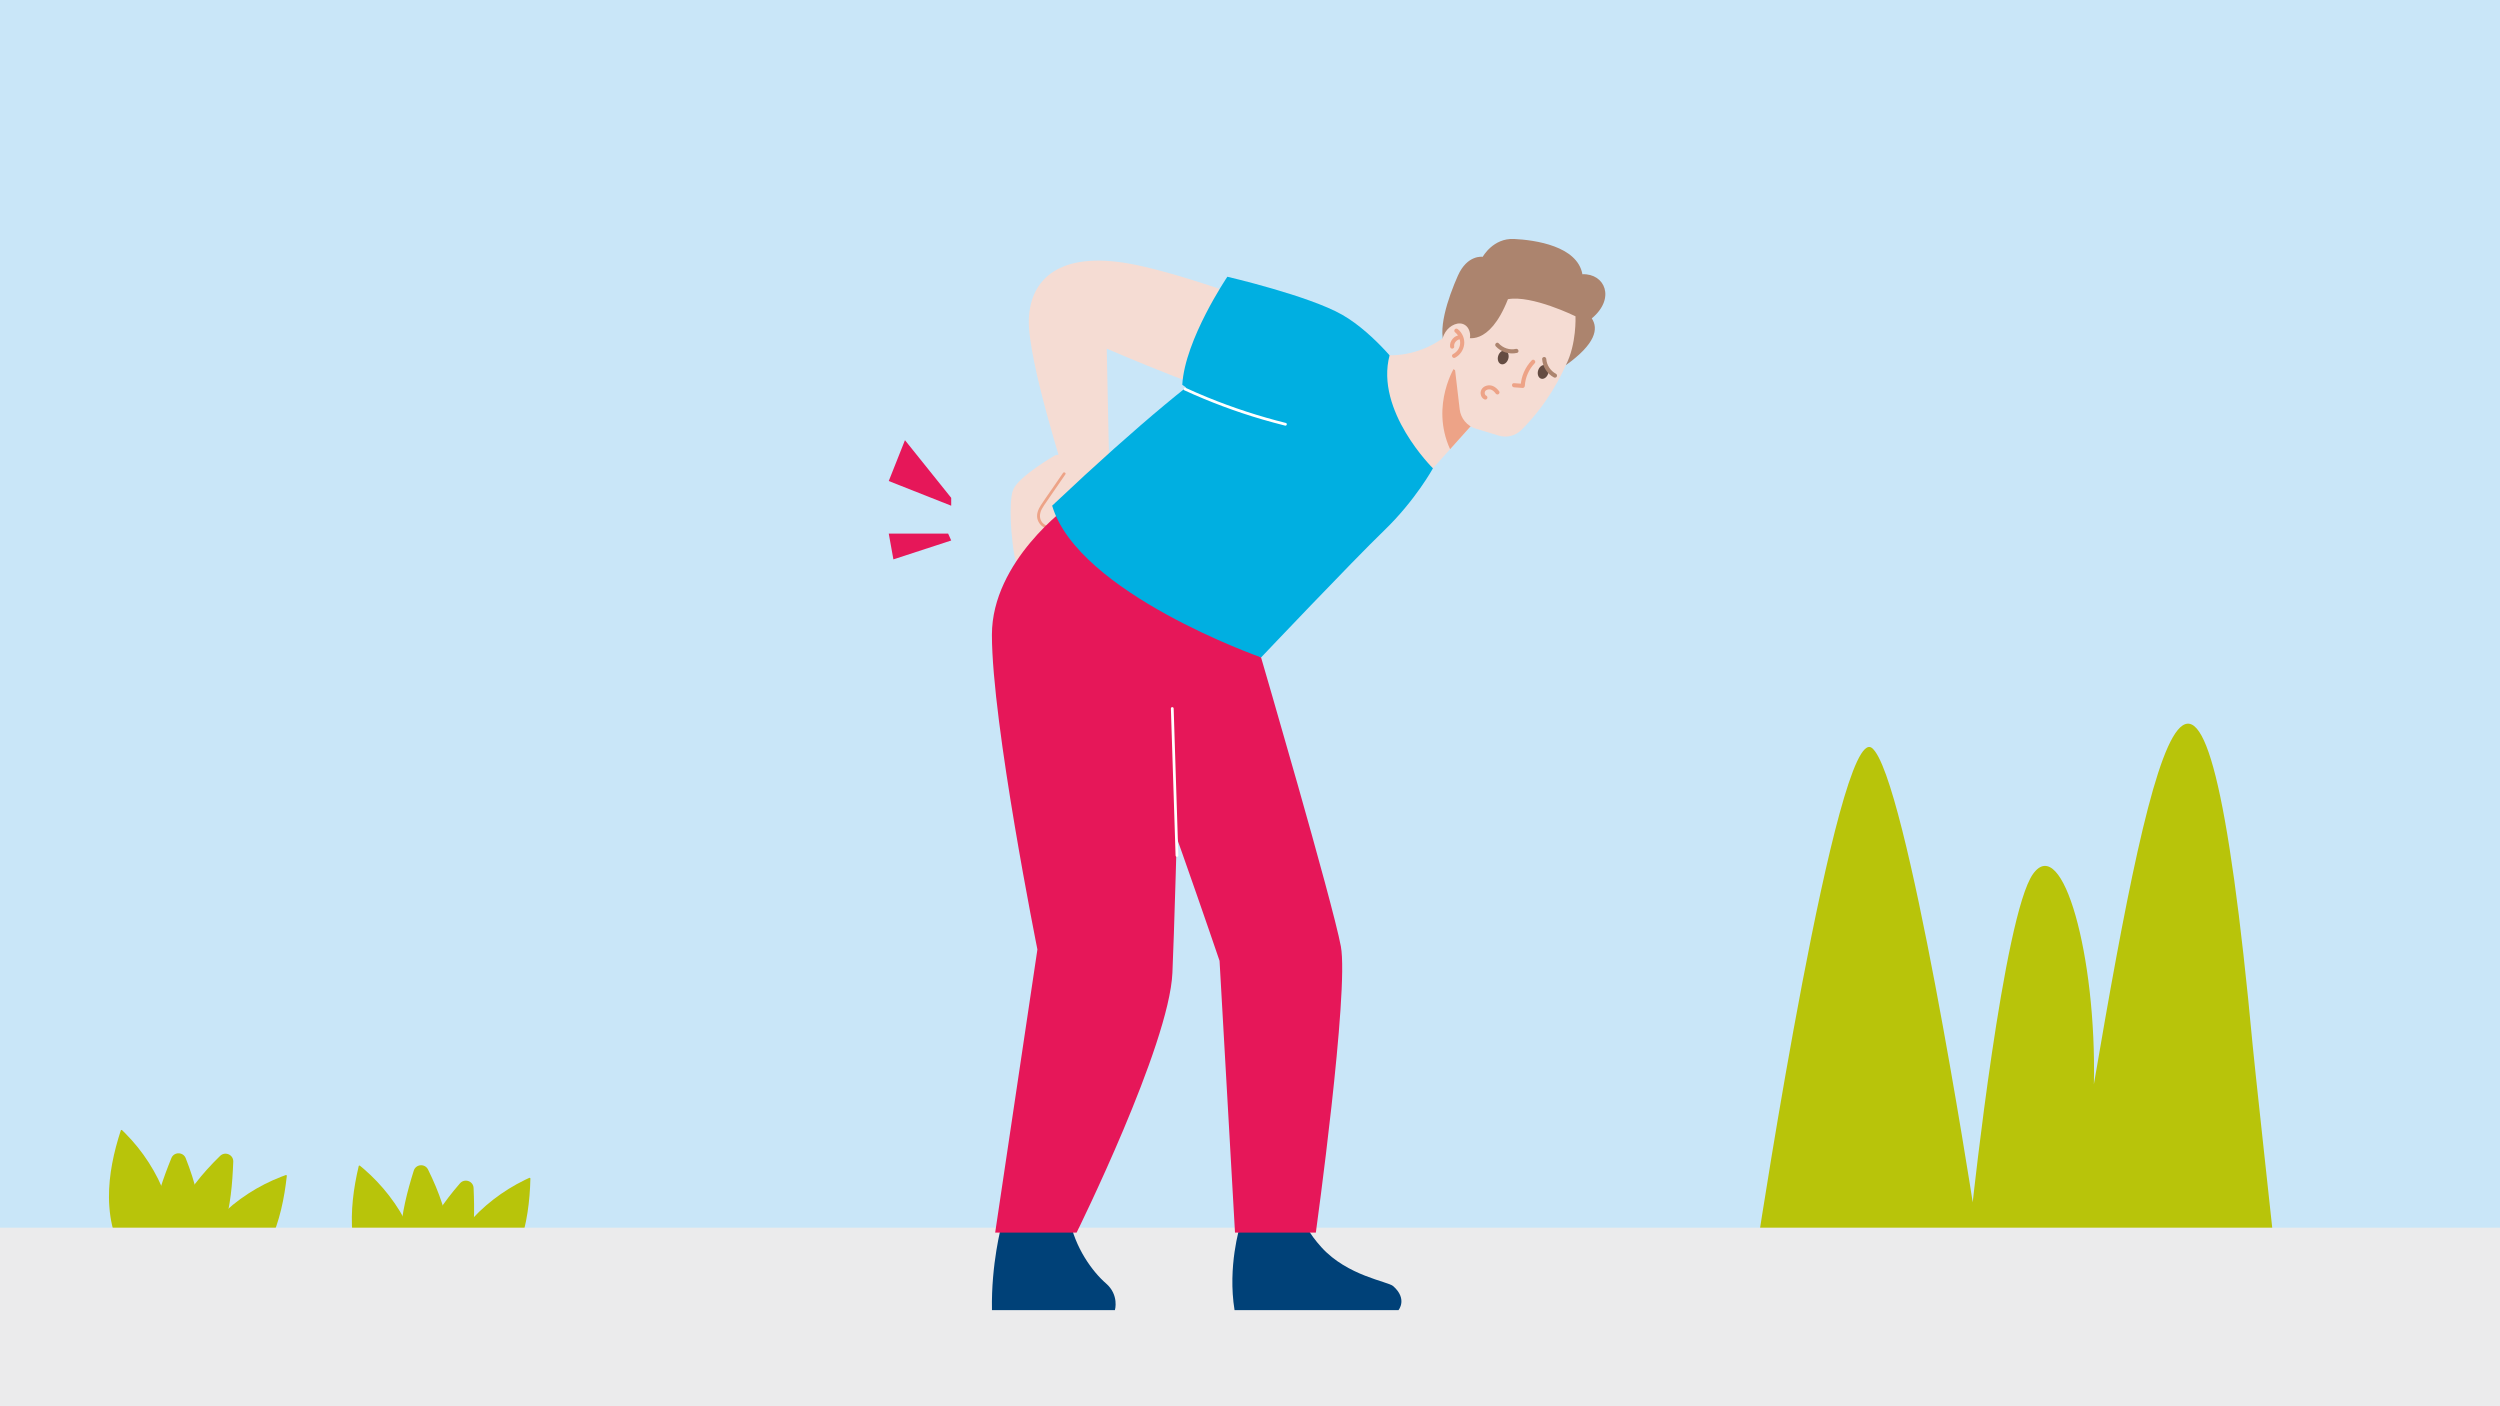
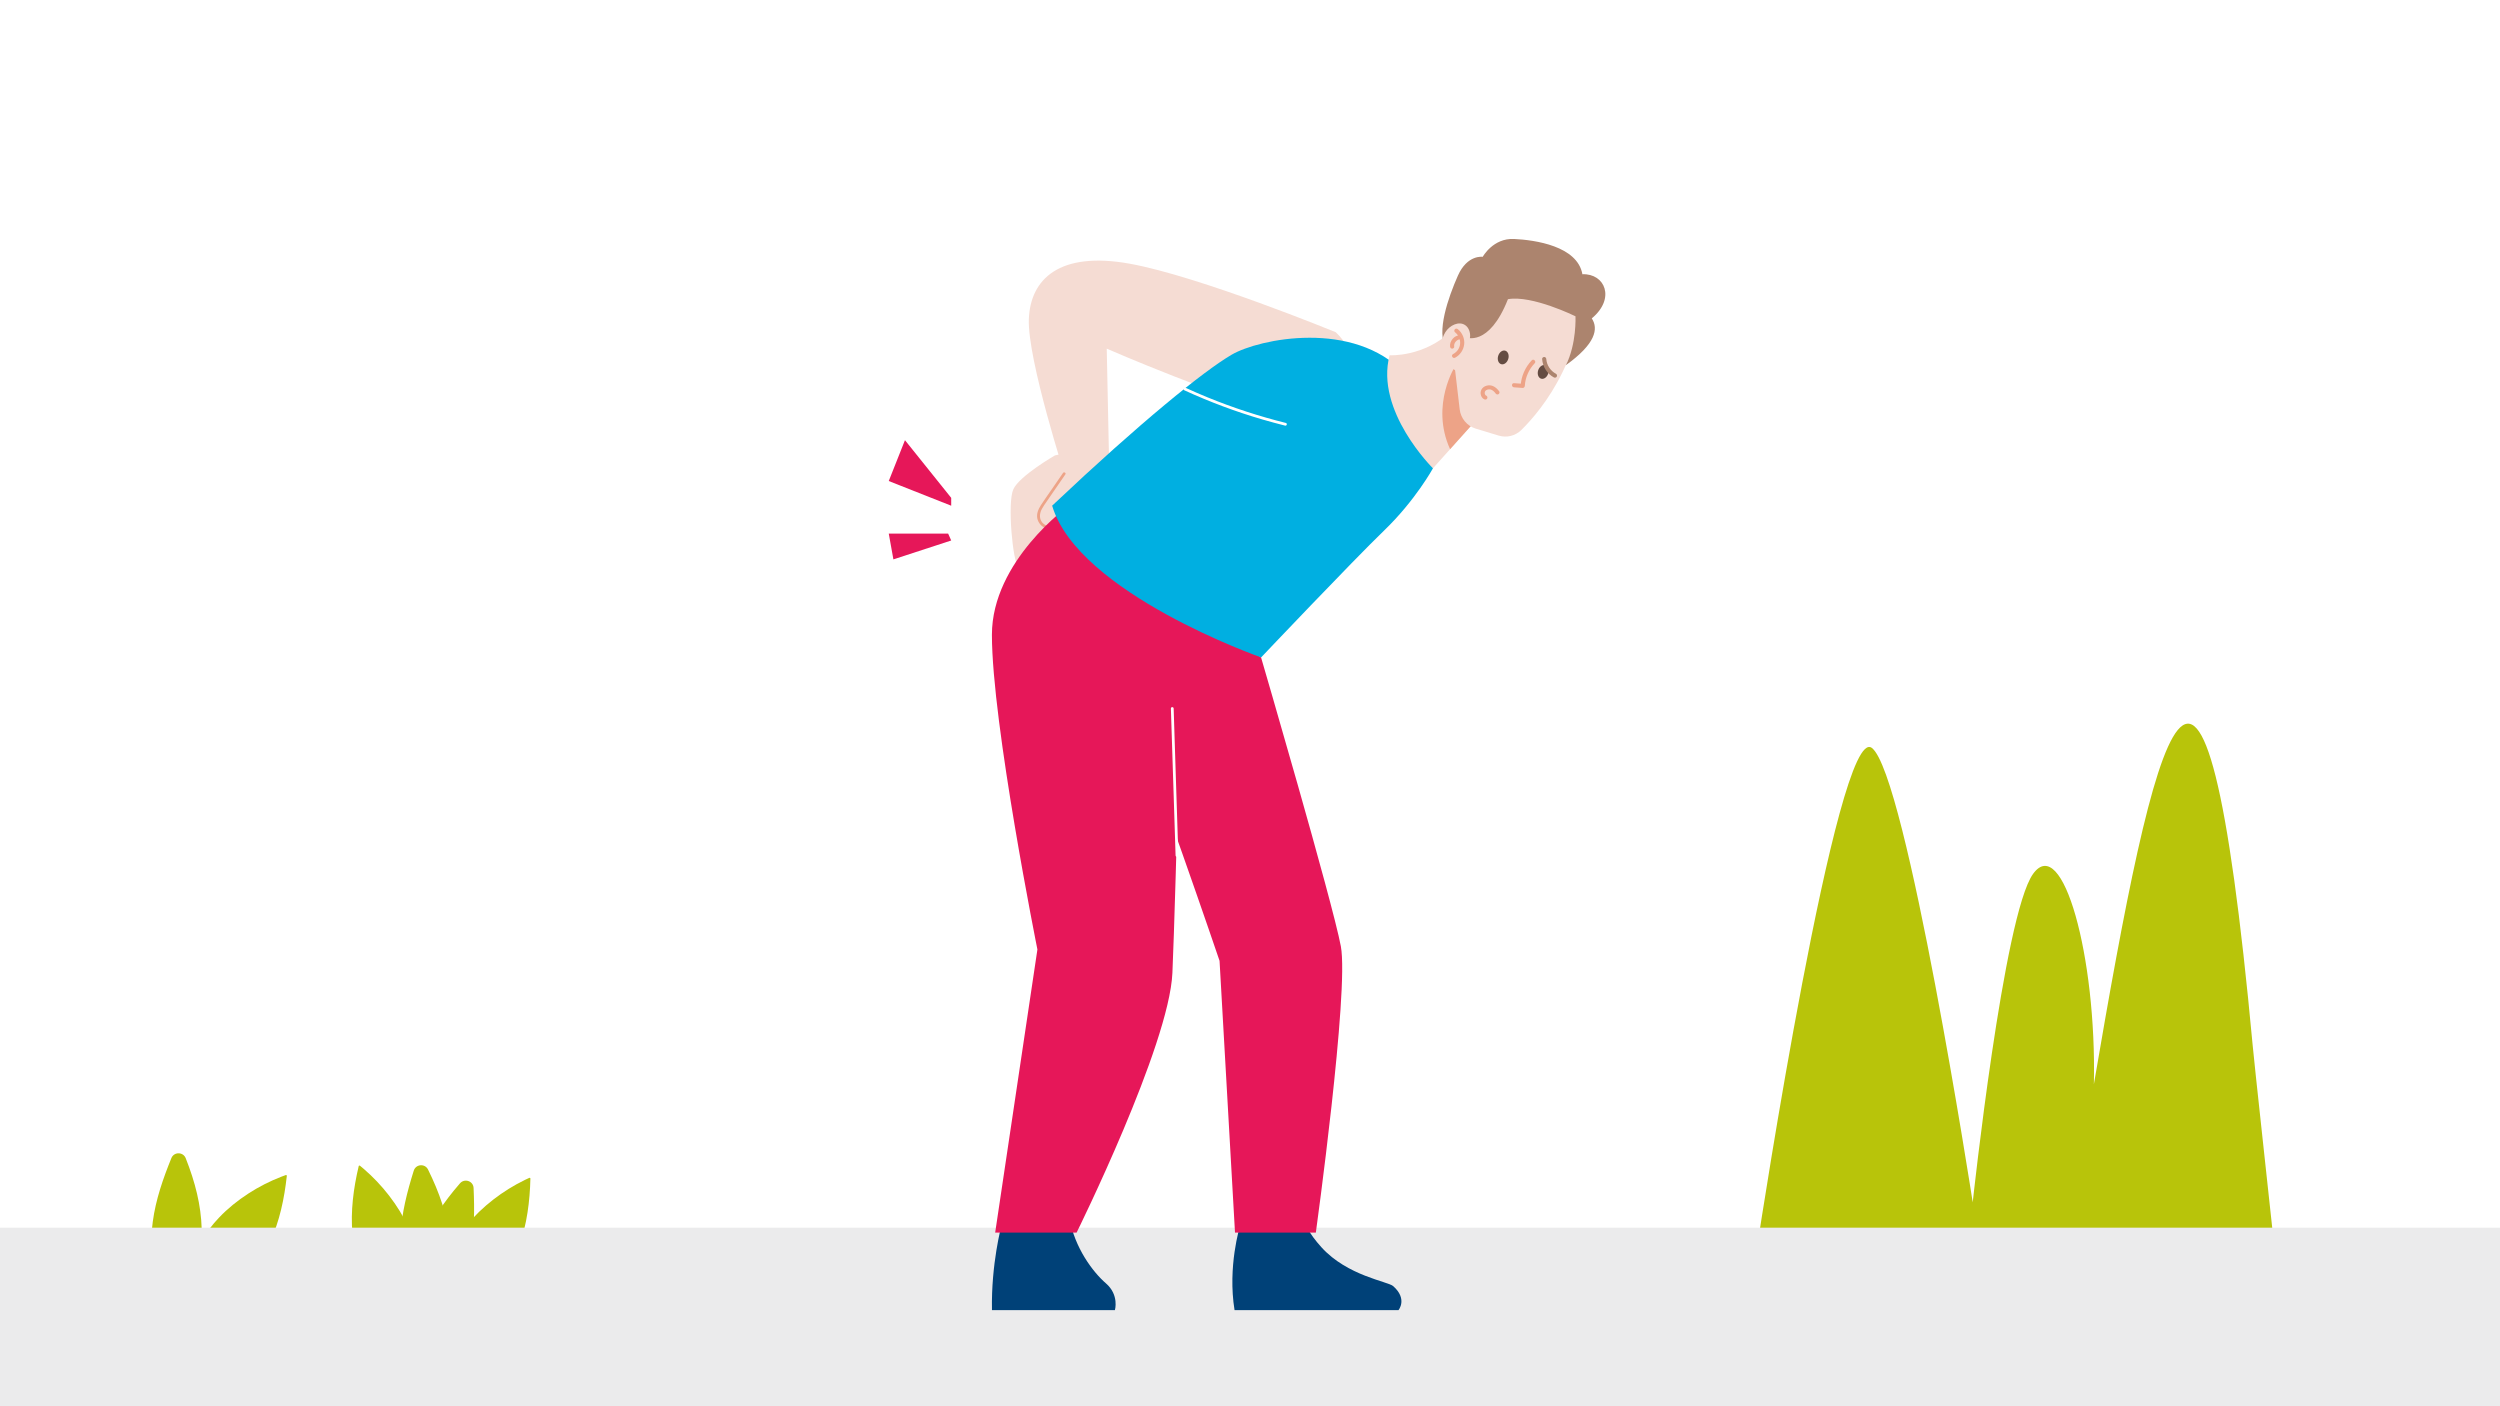
<svg xmlns="http://www.w3.org/2000/svg" id="uuid-4f0005aa-62c9-4883-8559-7172599d6d80" data-name="Ebene 1" width="560" height="315" viewBox="0 0 560 315">
  <defs>
    <style>
      .uuid-5acf62e4-6477-4d47-bbbc-918fea6cbea0 {
        fill: #ebebec;
      }

      .uuid-4fc653ce-1528-4e29-9c54-cea733d761eb {
        fill: #ac846e;
      }

      .uuid-93bf5b88-158b-4869-b8bb-157d4e583160 {
        fill: #eda387;
      }

      .uuid-647eaacd-c186-421d-8b0e-d30e785ee7b6 {
        fill: #fff;
      }

      .uuid-85fdb379-6772-4d10-9991-a66cec6c31ad {
        fill: #e61759;
      }

      .uuid-e0462061-0e0e-427d-8ead-d2cf189040c3 {
        fill: #004178;
      }

      .uuid-c58df9b3-a829-45c2-81b3-de6d03b3f5cb {
        fill: #f5dcd3;
      }

      .uuid-bfccede6-ce8e-4ba6-b4c7-acf9f91030c3 {
        fill: #00afe1;
      }

      .uuid-4470ff3a-b643-4443-ab1a-70f35b3205a7 {
        fill: #b8c40a;
      }

      .uuid-05ca6826-794b-496b-99fe-db6adb68f82b {
        fill: #c9e6f8;
      }

      .uuid-ebdc4b94-f090-4bc2-8ca9-630e6d05b9cb {
        fill: #644c42;
      }
    </style>
  </defs>
-   <rect class="uuid-05ca6826-794b-496b-99fe-db6adb68f82b" width="560" height="315" />
-   <path class="uuid-4470ff3a-b643-4443-ab1a-70f35b3205a7" d="M39.6,271.85c-.41.84-.77,1.69-1.1,2.54-.2-2.19-.71-4.35-1.44-6.43-.94-2.67-2.23-5.2-3.76-7.58-1.51-2.35-3.27-4.54-5.24-6.52-.23-.24-.47-.47-.71-.7-.09-.08-.25-.08-.29.05-.79,2.43-1.46,4.9-1.93,7.41-.47,2.51-.74,5.06-.72,7.61.01,1.42.12,2.84.32,4.25.38,2.54,1.13,5.04,2.25,7.35.36.74.76,1.46,1.19,2.16-3.79-3.06-8.35-5.19-13.14-6.04-1.39-.25-2.46,1.17-1.87,2.45,3.15,6.81,8.66,12.5,15.34,15.9-.02.06-.05.12-.07.18-.03.11-.05.23-.06.34l-.8.16c-1.83.37-1.34,2.96.47,2.81.87-.07,1.72-.24,2.54-.51,0,0,0,0,0,0,.14-.03.26-.08.38-.13.74-.27,1.45-.62,2.12-1.03.34-.21.75-.32,1.15-.27.23.03.49,0,.74-.13,2.66-1.25,5.26-2.61,7.81-4.08,2.34-1.35,4.65-2.8,6.26-5.02.8-1.1-.51-2.81-1.77-2.11-.32.18-.64.36-.96.55-.13-.12-.28-.22-.46-.28-.15-.05-.29-.09-.43-.11,2.2-3.02,3.77-6.37,4.78-9.75,1.45-4.84,1.86-9.78,2.05-14.7.06-1.56-1.82-2.39-2.94-1.3-4.15,4.04-7.42,8.16-9.74,12.93Z" />
  <path class="uuid-4470ff3a-b643-4443-ab1a-70f35b3205a7" d="M45.16,275.24c.03.93.01,1.86-.04,2.77,1.09-1.92,2.43-3.68,3.95-5.27,1.95-2.05,4.17-3.83,6.54-5.37,2.34-1.52,4.85-2.8,7.45-3.8.31-.12.62-.24.94-.35.11-.04.26.03.25.17-.28,2.54-.68,5.07-1.28,7.55-.6,2.48-1.4,4.92-2.47,7.23-.6,1.29-1.27,2.54-2.04,3.74-1.39,2.16-3.1,4.13-5.07,5.78-.63.53-1.29,1.02-1.98,1.48,4.71-1.23,9.74-1.31,14.46-.12,1.37.34,1.76,2.08.7,3-5.67,4.91-13.03,7.85-20.52,8.2,0,.07,0,.13-.01.2-.02.12-.05.23-.09.33l.66.47c1.51,1.08.01,3.25-1.58,2.38-.76-.42-1.47-.93-2.11-1.51,0,0,0,0,0,0-.12-.08-.21-.18-.29-.28-.56-.55-1.07-1.16-1.51-1.81-.23-.33-.55-.6-.94-.72-.23-.07-.44-.21-.62-.42-1.91-2.23-3.73-4.54-5.44-6.92-1.58-2.19-3.09-4.46-3.65-7.15-.28-1.33,1.62-2.35,2.48-1.2.22.3.43.6.65.9.17-.06.35-.08.54-.07.15.01.3.04.44.07-.76-3.65-.82-7.36-.36-10.85.67-5.01,2.32-9.69,4.17-14.26.59-1.44,2.64-1.42,3.21.03,2.13,5.39,3.42,10.48,3.58,15.79Z" />
  <path class="uuid-4470ff3a-b643-4443-ab1a-70f35b3205a7" d="M100.77,277.39c.11.93.17,1.85.19,2.76.92-2,2.12-3.87,3.5-5.58,1.77-2.2,3.84-4.16,6.07-5.89,2.21-1.71,4.6-3.19,7.11-4.41.3-.15.6-.29.91-.42.11-.05.26,0,.26.15-.06,2.55-.26,5.11-.65,7.63-.39,2.52-.98,5.01-1.86,7.41-.49,1.34-1.06,2.64-1.72,3.9-1.21,2.27-2.75,4.37-4.58,6.18-.58.58-1.2,1.12-1.85,1.64,4.6-1.62,9.6-2.11,14.4-1.32,1.39.23,1.93,1.92.94,2.93-5.24,5.37-12.33,8.9-19.77,9.88,0,.07,0,.13,0,.2,0,.12-.03.23-.06.34l.7.42c1.6.95.28,3.23-1.38,2.5-.8-.35-1.54-.8-2.22-1.33,0,0,0,0,0,0-.12-.07-.22-.16-.31-.25-.61-.5-1.16-1.07-1.66-1.68-.25-.31-.6-.55-1-.64-.23-.05-.46-.17-.66-.37-2.09-2.06-4.09-4.21-6-6.44-1.75-2.06-3.45-4.19-4.23-6.82-.39-1.31,1.42-2.48,2.37-1.4.24.28.48.56.72.84.16-.07.34-.11.53-.11.15,0,.3.01.44.04-1.06-3.58-1.43-7.26-1.25-10.78.25-5.05,1.5-9.84,2.97-14.54.47-1.49,2.51-1.65,3.2-.25,2.57,5.2,4.28,10.17,4.88,15.44Z" />
  <path class="uuid-4470ff3a-b643-4443-ab1a-70f35b3205a7" d="M94.4,278.74c-.34.87-.63,1.75-.88,2.63-.38-2.17-1.07-4.28-1.97-6.29-1.15-2.58-2.65-5-4.38-7.24-1.7-2.21-3.64-4.25-5.76-6.07-.25-.22-.51-.43-.77-.64-.09-.08-.26-.06-.29.08-.59,2.49-1.05,5-1.31,7.55-.26,2.54-.32,5.1-.08,7.64.13,1.42.35,2.82.68,4.21.59,2.5,1.55,4.93,2.86,7.14.42.71.88,1.39,1.37,2.05-4.03-2.73-8.75-4.48-13.59-4.93-1.4-.13-2.35,1.37-1.66,2.6,3.7,6.52,9.67,11.74,16.61,14.57-.02.06-.04.12-.05.19-.02.12-.03.23-.03.34l-.78.23c-1.79.52-1.09,3.06.7,2.77.86-.14,1.69-.38,2.49-.72,0,0,0,0,0,0,.14-.04.26-.1.37-.16.72-.33,1.4-.74,2.03-1.21.32-.24.72-.38,1.13-.37.24,0,.48-.05.73-.19,2.54-1.47,5.03-3.03,7.44-4.71,2.22-1.54,4.4-3.17,5.82-5.52.71-1.17-.74-2.75-1.94-1.96-.31.2-.61.42-.91.63-.14-.11-.3-.19-.48-.24-.15-.04-.29-.06-.44-.08,1.94-3.19,3.22-6.66,3.95-10.11,1.04-4.95,1.04-9.91.82-14.83-.07-1.55-2.01-2.21-3.04-1.04-3.8,4.37-6.72,8.74-8.64,13.69Z" />
  <path class="uuid-4470ff3a-b643-4443-ab1a-70f35b3205a7" d="M509.08,276.05c-10.11,13.55-24.19-6.75-37.99,2.5-7.31,4.9-17.67,2.23-25.5,6.03-51.67,25.06-51.68-7.29-51.68-7.29,0,0,17.66-115.66,25.39-109.75,7.73,5.9,22.59,101.78,22.59,101.78,0,0,6.93-64.42,13.52-73.57,6.6-9.15,14.24,18.41,13.62,47.12,13.76-80.73,24.48-128.04,35.59-8.5.05,1.05,4.37,40.63,4.47,41.68Z" />
  <rect class="uuid-5acf62e4-6477-4d47-bbbc-918fea6cbea0" y="275" width="560" height="40" />
  <g>
    <path class="uuid-647eaacd-c186-421d-8b0e-d30e785ee7b6" d="M360.8,283.1s0,0,0,0c0,0,0,0,0,0ZM360.82,283.09s.01,0,.02-.01c0,0-.01,0-.02.01ZM360.91,283.04s0,0,.01,0c0,0,0,0-.01,0Z" />
    <path class="uuid-c58df9b3-a829-45c2-81b3-de6d03b3f5cb" d="M299.19,74.41s-30.55-12.54-46.18-15.35c-15.62-2.81-22.21,3.39-22.55,12.43s8.37,35.93,8.37,35.93l9.62-3.34-.54-25.98s27.52,11.97,37.4,13.37c9.88,1.41,23.69-7.79,13.88-17.07Z" />
    <path class="uuid-c58df9b3-a829-45c2-81b3-de6d03b3f5cb" d="M236.31,102.01s-7.9,4.55-9.31,7.56c-1.41,3.02-.12,16.42,1.08,17.33s2.2,1.01,4.05-2.5,9.68-11.71,13.51-14.78c3.83-3.08,1.51-10.01,1.51-10.01l-10.84,2.4Z" />
    <path class="uuid-93bf5b88-158b-4869-b8bb-157d4e583160" d="M238.11,105.95c-.85,1.23-1.7,2.46-2.54,3.69s-1.65,2.33-2.42,3.53c-.62.97-1.09,2.12-.71,3.27.32.94,1.1,1.74,2.09,1.96,1.16.27,2.35-.21,3.06-1.14.24-.32-.3-.63-.54-.31-.74.96-2.19,1.2-3.17.48-1.15-.85-1.13-2.27-.5-3.43.33-.61.75-1.18,1.14-1.75.47-.68.94-1.36,1.4-2.04.91-1.32,1.81-2.63,2.72-3.95.23-.33-.31-.64-.54-.31h0Z" />
    <path class="uuid-e0462061-0e0e-427d-8ead-d2cf189040c3" d="M224.33,274.51s-2.33,8.58-2.13,18.96h27.54s1-3.39-2-5.99c-2.99-2.59-6.99-7.98-8.18-14.57-1.2-6.59-15.23,1.6-15.23,1.6Z" />
    <path class="uuid-e0462061-0e0e-427d-8ead-d2cf189040c3" d="M277.74,274.71s-2.79,8.98-1.2,18.76h36.72s2.1-2.49-1.2-5.39c-1.17-1.03-10.25-2.28-16.04-8.67-5.79-6.39-4.12-9.29-4.12-9.29l-14.17,4.59Z" />
    <path class="uuid-85fdb379-6772-4d10-9991-a66cec6c31ad" d="M294.75,276.1h-18.11l-3.46-60.87s-14.46-42.62-23.01-63.58c-.65-1.6-8.08-14.45-8.28-15.81-1.98-13.34,9.11-10.22,9.11-10.22l31.48,21.65s15.99,54.66,17.87,64.7c1.88,10.04-5.6,64.13-5.6,64.13Z" />
    <path class="uuid-85fdb379-6772-4d10-9991-a66cec6c31ad" d="M265.28,124.2s-1.9,76.82-2.66,93.72c-.72,16.27-21.46,58.18-21.46,58.18h-18.24l9.46-63.42s-10.19-50.68-10.19-70.48c0-16.59,17.24-28.93,17.24-28.93l25.85,10.92Z" />
    <path class="uuid-bfccede6-ce8e-4ba6-b4c7-acf9f91030c3" d="M320.98,104.9s-3.91,7.16-10.95,13.95c-7.04,6.79-27.54,28.41-27.54,28.41,0,0-41.01-14.37-46.81-33.99,19.88-18.79,33.97-30.16,40.18-33.8,6.21-3.64,27.38-7.92,38.75,4.16,6.81,10.01,6.37,21.26,6.37,21.26Z" />
-     <path class="uuid-bfccede6-ce8e-4ba6-b4c7-acf9f91030c3" d="M314.61,83.64s-6.46-8.85-13.95-13.13c-7.49-4.28-25.73-8.52-25.73-8.52,0,0-9.51,14.05-10.1,24.2,8.32,6.23,25.44,13.6,33.52,10.87,8.08-2.73,16.26-13.42,16.26-13.42Z" />
    <path class="uuid-647eaacd-c186-421d-8b0e-d30e785ee7b6" d="M265.28,87.42c5.66,2.6,11.51,4.79,17.49,6.54,1.69.49,3.39.95,5.09,1.38.39.1.55-.5.17-.6-5.97-1.49-11.84-3.4-17.53-5.73-1.65-.67-3.28-1.38-4.9-2.13-.36-.17-.68.37-.31.54h0Z" />
    <path class="uuid-647eaacd-c186-421d-8b0e-d30e785ee7b6" d="M263.95,191.63c-.27-8.55-.55-17.11-.82-25.66-.08-2.42-.15-4.84-.23-7.27-.01-.4-.63-.4-.62,0,.27,8.55.55,17.11.82,25.66.08,2.42.15,4.84.23,7.27.01.4.63.4.62,0h0Z" />
    <polygon class="uuid-85fdb379-6772-4d10-9991-a66cec6c31ad" points="213.07 111.52 202.71 98.6 199.08 107.75 213.07 113.28 213.07 111.52" />
    <polygon class="uuid-85fdb379-6772-4d10-9991-a66cec6c31ad" points="212.38 119.52 199.08 119.52 200.12 125.3 213.07 121.07 212.38 119.52" />
    <path class="uuid-c58df9b3-a829-45c2-81b3-de6d03b3f5cb" d="M339.08,87.82l-.16.06-4.26,1.76-9.84,10.98-3.84,4.28s-13.02-12.85-9.71-25.32c0,0,7.7.47,13.93-5.52l13.88,13.75Z" />
    <path class="uuid-93bf5b88-158b-4869-b8bb-157d4e583160" d="M338.92,87.88l-4.26,1.76-9.84,10.98c-4.53-9.97,1.25-18.8,1.25-18.8l12.84,6.07Z" />
    <path class="uuid-c58df9b3-a829-45c2-81b3-de6d03b3f5cb" d="M325.52,79.32l1.45,12.38c.24,2.03,1.66,3.73,3.61,4.32l5.11,1.55c1.8.55,3.75.07,5.09-1.25,2.38-2.35,6.15-6.66,9.19-12.89,4.84-9.91,6.55-16.73,3.83-18.66-2.72-1.93-15.62-6.58-20.55,0-4.93,6.58-7.72,14.54-7.72,14.54Z" />
    <path class="uuid-4fc653ce-1528-4e29-9c54-cea733d761eb" d="M328.33,75.55s5.17,2.34,9.45-8.53c5.4-.97,15.13,3.83,15.13,3.83,0,0,.29,6.21-2.17,10.96,6.71-4.8,7.35-8.17,5.82-10.49,5.38-4.47,2.95-10.09-2.1-9.89-1.13-6.32-10.6-7.67-15.31-7.9s-7.02,4-7.02,4c0,0-3.45-.55-5.57,4.24-2.12,4.79-4.93,12.77-2.59,16.2,2.34,3.43,4.35-2.43,4.35-2.43Z" />
    <path class="uuid-c58df9b3-a829-45c2-81b3-de6d03b3f5cb" d="M328.35,78.17c.46-.85.88-1.76.95-2.73.07-.97-.27-2.02-1.06-2.58-1.44-1.03-3.53.03-4.47,1.53-.95,1.53-1.18,3.49-.6,5.2s1.96,3.12,3.65,3.75l1.54-5.17Z" />
    <path class="uuid-93bf5b88-158b-4869-b8bb-157d4e583160" d="M325.9,74.4c.8.63,1.26,1.62,1.16,2.64s-.73,1.83-1.58,2.28c-.53.28-.06,1.09.47.8,1.13-.6,1.89-1.74,2.03-3s-.43-2.59-1.42-3.38c-.2-.16-.47-.19-.66,0-.16.16-.2.5,0,.66h0Z" />
    <path class="uuid-93bf5b88-158b-4869-b8bb-157d4e583160" d="M325.73,77.64c-.02-.12-.02-.24,0-.36s-.02.09,0,0c0-.03,0-.06.02-.08.01-.06.03-.11.04-.17,0-.03.02-.05.03-.08.01-.03.06-.11,0,0,.03-.05.05-.1.08-.16s.06-.1.09-.15c.02-.02.03-.05.05-.07.05-.08-.07.08,0,0s.16-.18.26-.26l.02-.02s.03-.02-.03.02c.01,0,.06-.04.07-.05.05-.03.1-.06.15-.09s.1-.05.15-.08c-.12.06-.04.02,0,0,.03,0,.05-.02.08-.03.05-.02.11-.03.17-.04.02,0,.04,0,.06,0-.07,0-.09.01-.05,0,.03,0,.07,0,.1,0,.24-.01.48-.21.47-.47-.01-.24-.21-.48-.47-.47-.63.03-1.23.33-1.63.82s-.65,1.1-.57,1.73c.02.13.04.23.14.33.08.08.21.14.33.14.23-.01.5-.21.47-.47h0Z" />
    <ellipse class="uuid-ebdc4b94-f090-4bc2-8ca9-630e6d05b9cb" cx="336.71" cy="80.06" rx="1.58" ry="1.18" transform="translate(162.34 379.02) rotate(-73.12)" />
    <ellipse class="uuid-ebdc4b94-f090-4bc2-8ca9-630e6d05b9cb" cx="345.67" cy="83.31" rx="1.58" ry="1.18" transform="translate(165.58 389.9) rotate(-73.12)" />
-     <path class="uuid-4fc653ce-1528-4e29-9c54-cea733d761eb" d="M335.05,77.57c1.18,1.31,3.05,1.87,4.76,1.48.58-.13.34-1.03-.25-.9-1.4.32-2.9-.18-3.85-1.24-.4-.45-1.06.21-.66.66h0Z" />
    <path class="uuid-4fc653ce-1528-4e29-9c54-cea733d761eb" d="M345.44,80.44c.12,1.71,1.12,3.3,2.63,4.1.22.12.51.06.64-.17.12-.21.06-.52-.17-.64-1.23-.65-2.08-1.94-2.17-3.3-.02-.25-.2-.47-.47-.47-.24,0-.48.21-.47.47h0Z" />
    <path class="uuid-93bf5b88-158b-4869-b8bb-157d4e583160" d="M343.11,80.72c-1.48,1.54-2.36,3.58-2.49,5.72l.47-.47c-.65-.05-1.3-.09-1.95-.14-.6-.04-.6.89,0,.93.65.05,1.3.09,1.95.14.26.02.45-.23.47-.47.11-1.89.91-3.7,2.21-5.06.42-.43-.24-1.09-.66-.66h0Z" />
    <path class="uuid-93bf5b88-158b-4869-b8bb-157d4e583160" d="M335.84,87.7c-.55-.81-1.45-1.5-2.48-1.38-.48.06-.96.25-1.29.62-.31.35-.46.81-.41,1.27.06.51.33,1.02.82,1.24.23.1.5.07.64-.17.12-.2.06-.53-.17-.64-.05-.02-.09-.05-.13-.07-.04-.03-.04-.03,0,0-.02-.02-.04-.03-.06-.05-.01-.01-.09-.11-.02-.02-.03-.04-.06-.08-.08-.13-.01-.02-.02-.05-.03-.07.02.05.02.05,0,0,0-.04-.02-.07-.03-.11,0-.03-.01-.05-.02-.08,0,.06,0,.06,0,0,0-.04,0-.08,0-.12,0-.03.02-.18,0-.07.01-.05.02-.1.04-.15,0-.02.06-.12,0-.03.03-.05.05-.09.08-.14.03-.04.03-.05,0-.01.02-.02.04-.04.06-.06.03-.03.06-.06.1-.09-.07.06.07-.04.08-.05.04-.03.09-.05.14-.07.03-.01.03-.01-.01,0,.03-.01.06-.02.08-.03.06-.02.11-.03.17-.05,0,0,.15-.02.05-.01.06,0,.12-.01.18-.01s.12,0,.18,0c.1,0-.05-.02.05,0,.06.02.12.03.18.05.03,0,.06.02.09.03.05.02.06.02.03.01.37.16.71.49.94.82.14.21.41.3.64.17.21-.12.31-.43.17-.64h0Z" />
  </g>
</svg>